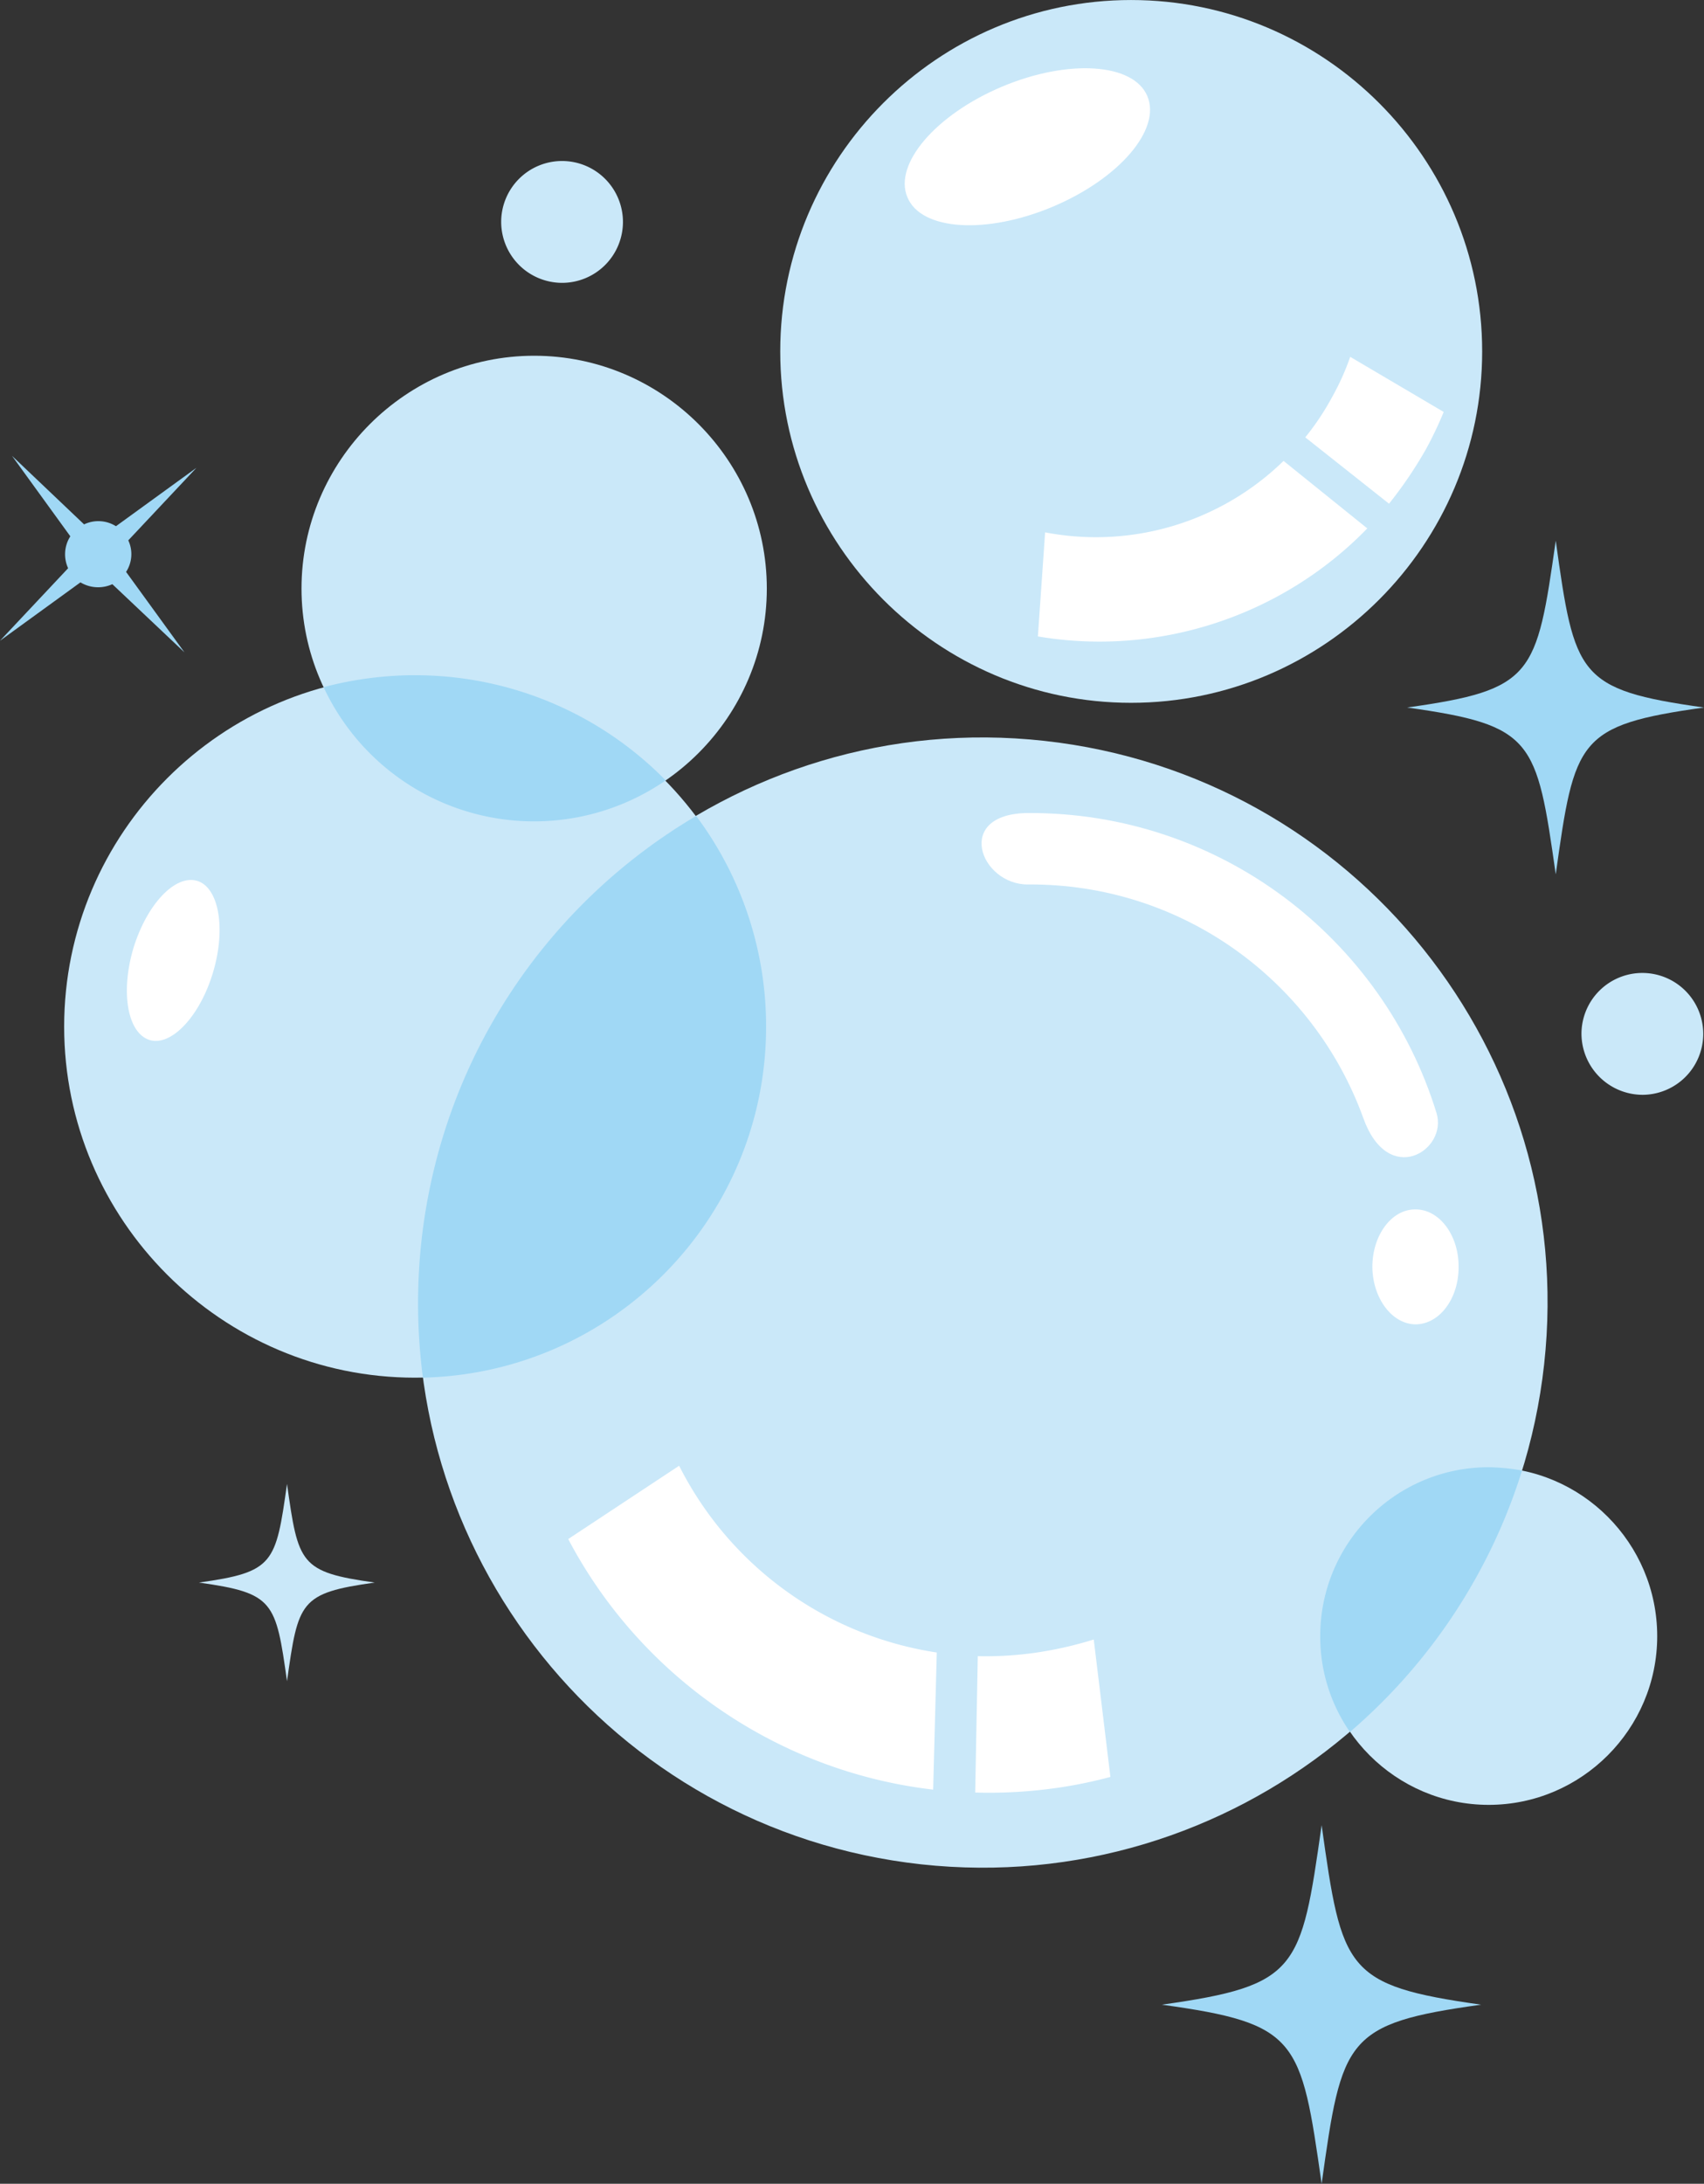
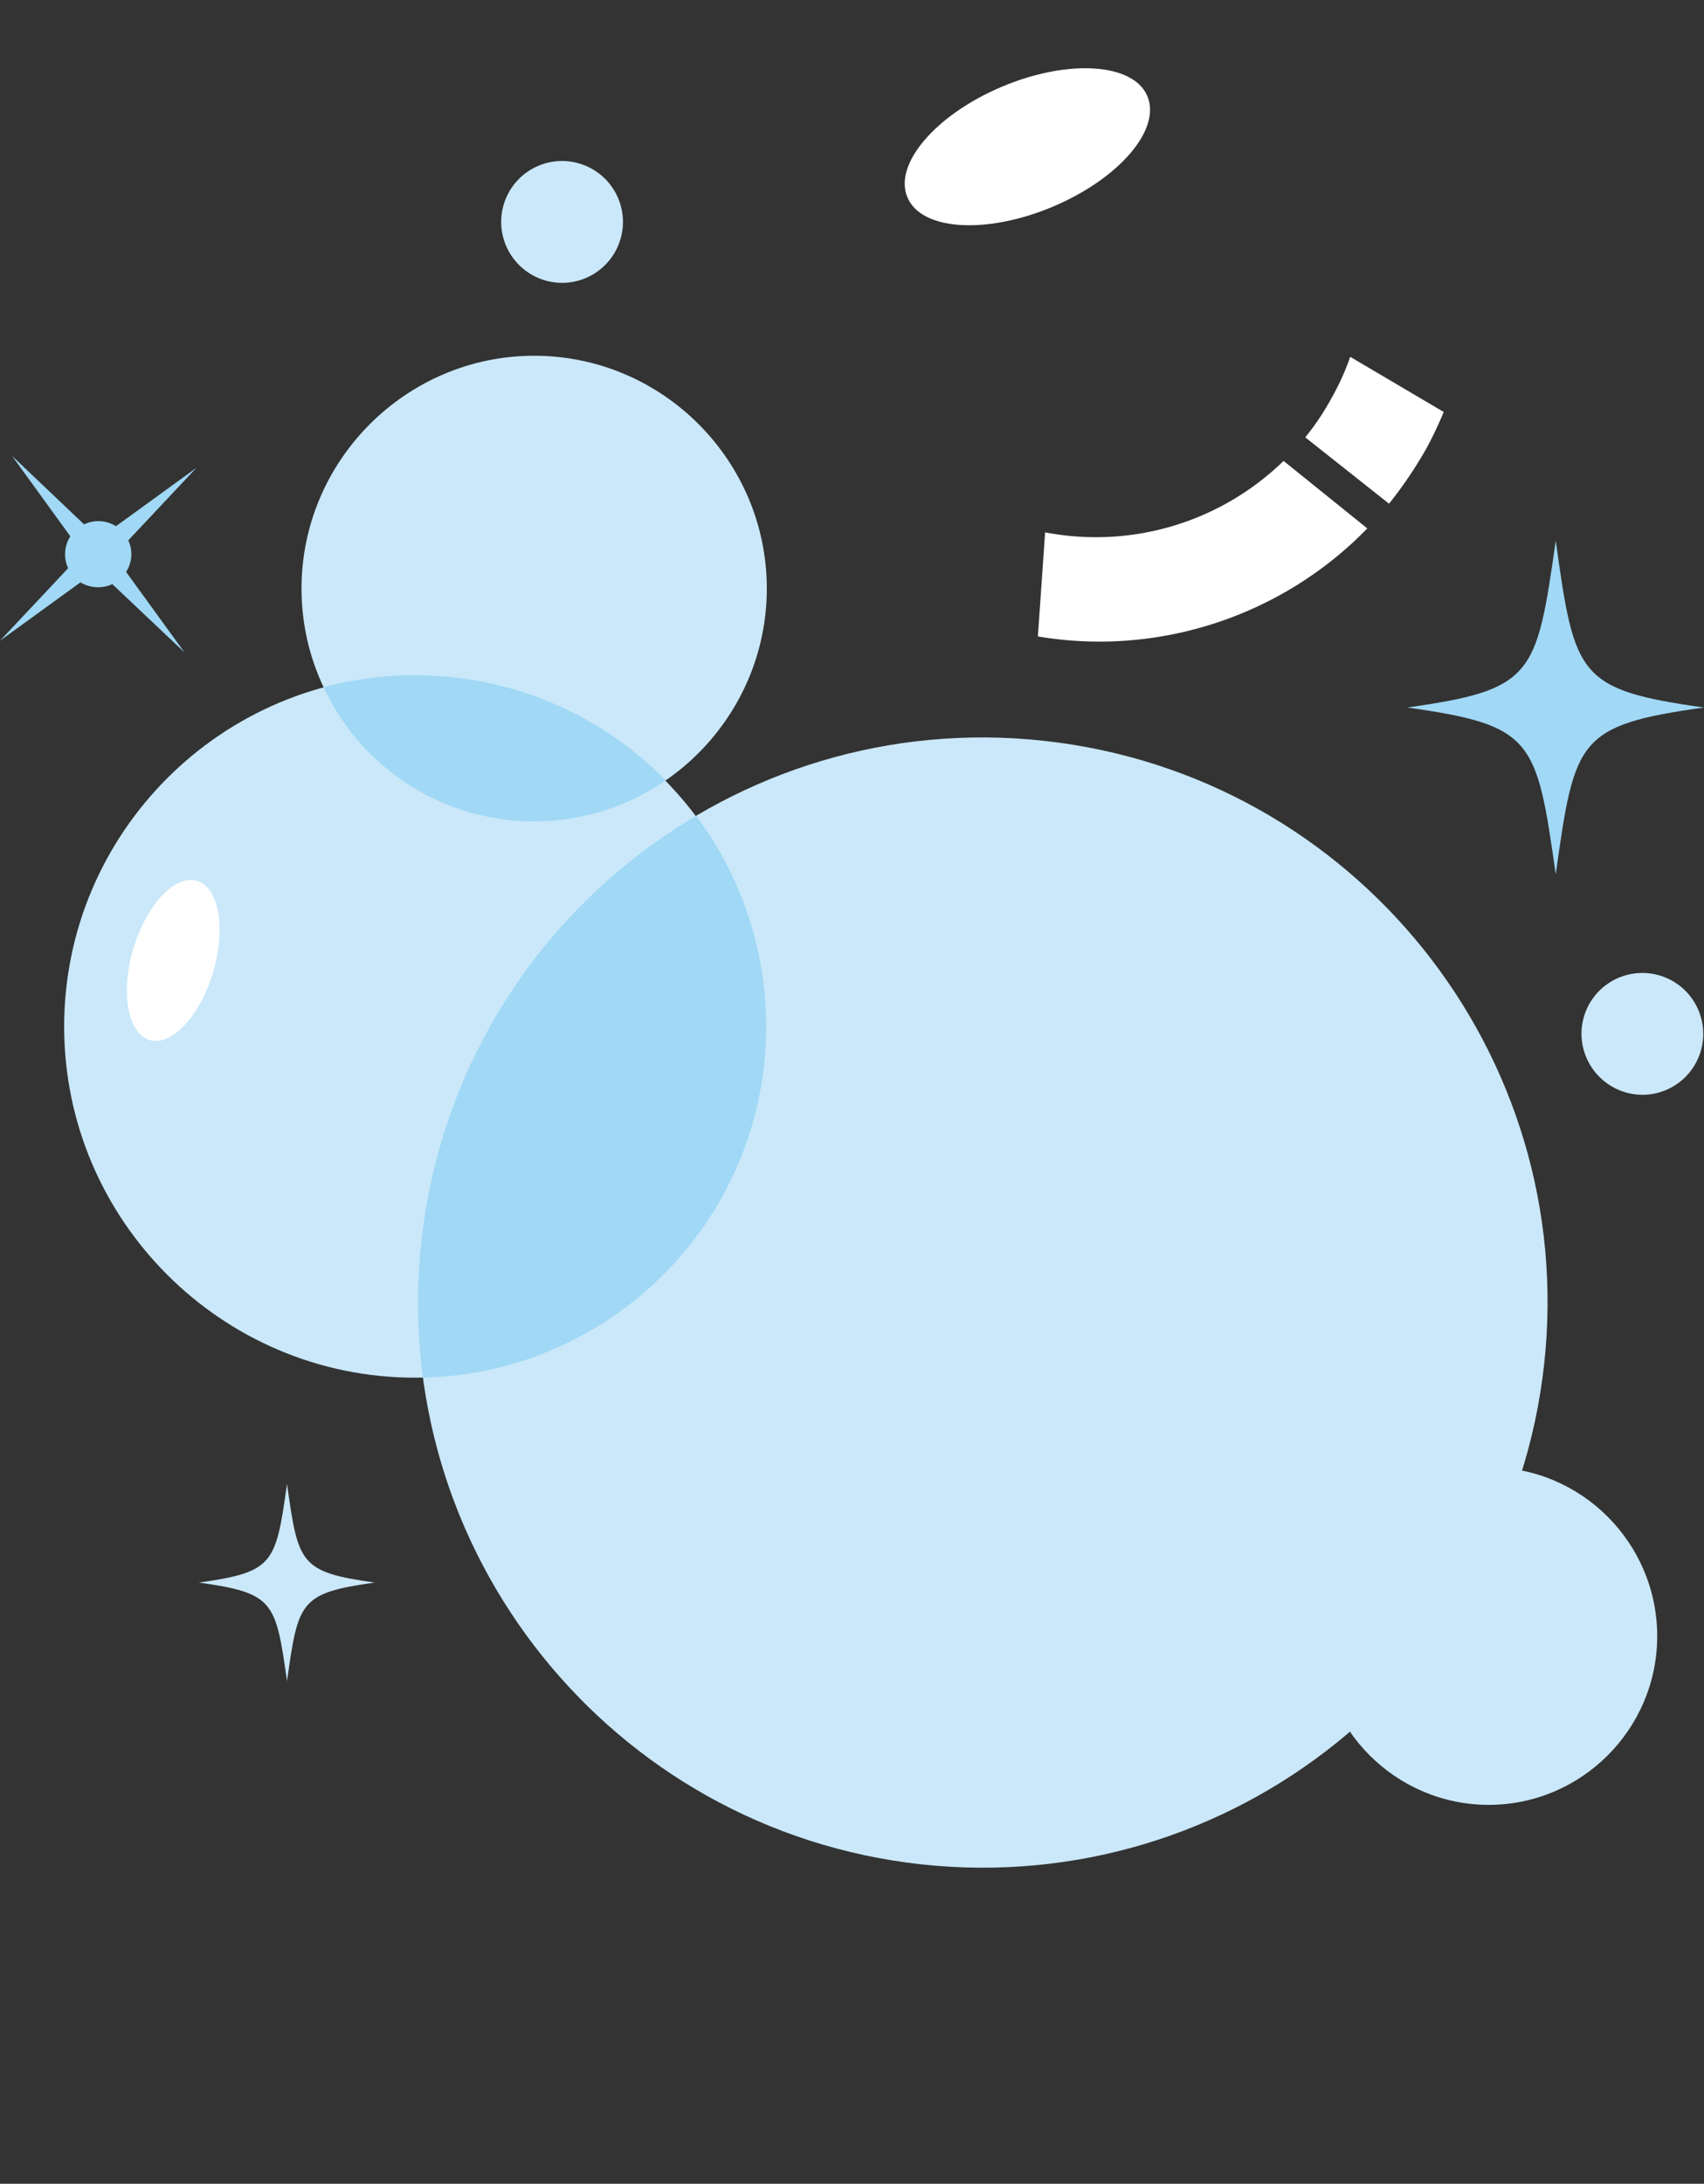
<svg xmlns="http://www.w3.org/2000/svg" data-name="Layer 1" height="1990.8" preserveAspectRatio="xMidYMid meet" version="1.0" viewBox="0.0 0.0 1554.5 1990.8" width="1554.5" zoomAndPan="magnify">
  <rect x="0.0" y="0.0" width="1554.5" height="1990.8" fill="#333333" stroke="none" />
  <g id="change1_1">
    <path d="M1510.42,2175.88c-282.65-31.08-487-285.64-455.89-568.3s285.64-487,568.3-455.89,487,285.31,455.89,568.3c-31.08,282.65-285.64,486.63-568.3,455.89Z" fill="#cae8f9" fill-rule="evenodd" transform="translate(-670.05 -476.29)" />
  </g>
  <g id="change2_1">
-     <path d="M1961,1578.82c21.82-.33,39.68,23.14,39.68,51.9.33,29.1-17.19,52.57-39,52.9-21.49,0-39.34-23.47-39.68-52.23,0-29.1,17.53-52.57,39-52.57Zm-353.4-361.34c175.21-1,324,114.39,372.91,273.4,10.58,34-44,68.44-66.78,4.63-45.29-125-165.3-213.89-305.8-212.9-43.64.33-68.1-64.47-.33-65.13Z" fill="#fff" fill-rule="evenodd" transform="translate(-670.05 -476.29)" />
-   </g>
+     </g>
  <g id="change1_2">
    <path d="M1048.58,1732.22c176.54,0,320.35-143.81,320.35-320,0-176.54-143.81-320.34-320.35-320.34-176.2,0-320,143.8-320,320.34,0,176.21,143.81,320,320,320Z" fill="#cae8f9" fill-rule="evenodd" transform="translate(-670.05 -476.29)" />
  </g>
  <g id="change3_1">
    <path d="M1055.86,1732.22a523.31,523.31,0,0,1-1.33-124.64c18.52-167.61,115.38-307.78,250.59-387.45a319.79,319.79,0,0,1,63.81,192.07c0,174.23-139.51,316-313.07,320Z" fill="#a0d8f5" fill-rule="evenodd" transform="translate(-670.05 -476.29)" />
  </g>
  <g id="change1_3">
    <path d="M1157.35,1225.09c117,0,212.24-95.55,212.24-212.25S1274.38,800.6,1157.35,800.6c-116.7,0-212.24,95.54-212.24,212.24s95.54,212.25,212.24,212.25Z" fill="#cae8f9" fill-rule="evenodd" transform="translate(-670.05 -476.29)" />
  </g>
  <g id="change3_2">
    <path d="M1048.58,1091.86a319.8,319.8,0,0,1,228.77,95.87,211.78,211.78,0,0,1-312.08-85,328.54,328.54,0,0,1,83.31-10.91Z" fill="#a0d8f5" fill-rule="evenodd" transform="translate(-670.05 -476.29)" />
  </g>
  <g id="change1_4">
    <path d="M2028.14,2121.66c84.63,0,153.72-69.1,153.72-153.73,0-85-69.09-154.06-153.72-154.06s-153.73,69.1-153.73,154.06c0,84.63,69.09,153.73,153.73,153.73Z" fill="#cae8f9" fill-rule="evenodd" transform="translate(-670.05 -476.29)" />
  </g>
  <g id="change3_3">
-     <path d="M2058.55,1816.85a516.48,516.48,0,0,1-157,238.36,152.58,152.58,0,0,1-27.11-87.28c0-85,68.76-154.06,153.73-154.06a186.3,186.3,0,0,1,30.41,3Z" fill="#a0d8f5" fill-rule="evenodd" transform="translate(-670.05 -476.29)" />
-   </g>
+     </g>
  <g id="change1_5">
-     <path d="M1701.84,1117c176.54,0,320.34-144.14,320.34-320.35,0-176.53-143.8-320.34-320.34-320.34-176.21,0-320,143.81-320,320.34,0,176.21,143.81,320.35,320,320.35Z" fill="#cae8f9" fill-rule="evenodd" transform="translate(-670.05 -476.29)" />
-   </g>
+     </g>
  <g id="change2_2">
    <path d="M1584.15,555.3c60.5-25.46,120-21.49,132.57,8.6,12.89,30.41-25.79,75.37-86.29,100.83s-120,21.82-132.57-8.6c-12.89-30.08,25.79-75.37,86.29-100.83Z" fill="#fff" fill-rule="evenodd" transform="translate(-670.05 -476.29)" />
  </g>
  <g id="change2_3">
    <path d="M791.71,1340.79c12.23-40,38-67.44,58.19-61.49,19.83,6,26.44,43.31,14.54,83.31s-38,67.77-57.85,61.82c-20.17-6.28-26.78-43.3-14.88-83.64Z" fill="#fff" fill-rule="evenodd" transform="translate(-670.05 -476.29)" />
  </g>
  <g id="change1_6">
    <path d="M851.55,1919c68.43-9.58,70.08-17.19,80.33-89.92,10.25,72.73,11.57,80.34,80,89.92-68.44,9.59-69.76,17.19-80,89.93-10.25-72.74-11.9-80.34-80.33-89.93Z" fill="#cae8f9" fill-rule="evenodd" transform="translate(-670.05 -476.29)" />
  </g>
  <g id="change3_4">
    <path d="M1953.75,1121.28c115.38-16.2,118-29.09,135.55-152.08,17.19,123,19.83,135.88,135.21,152.08-115.38,16.2-118,29.09-135.21,152.07-17.53-123-20.17-135.87-135.55-152.07Z" fill="#a0d8f5" fill-rule="evenodd" transform="translate(-670.05 -476.29)" />
  </g>
  <g id="change3_5">
-     <path d="M1729.94,2303.82c124.3-17.53,127-31.41,145.79-163.65,18.51,132.24,21.49,146.12,145.46,163.65-124,17.19-127,31.07-145.46,163.31-18.84-132.24-21.49-146.12-145.79-163.31Z" fill="#a0d8f5" fill-rule="evenodd" transform="translate(-670.05 -476.29)" />
-   </g>
+     </g>
  <g id="change1_7">
    <path d="M2168.31,1474.35a55.54,55.54,0,1,0-55.54-55.54,55.87,55.87,0,0,0,55.54,55.54Z" fill="#cae8f9" fill-rule="evenodd" transform="translate(-670.05 -476.29)" />
  </g>
  <g id="change1_8">
    <path d="M1182.8,734.15a55.54,55.54,0,1,0-55.54-55.54,55.65,55.65,0,0,0,55.54,55.54Z" fill="#cae8f9" fill-rule="evenodd" transform="translate(-670.05 -476.29)" />
  </g>
  <g id="change3_6">
    <path d="M746.75,954.33A30.27,30.27,0,0,1,775.84,956l73.39-53.22-62.15,66.11a29.75,29.75,0,0,1-2,28.77L838.32,1071l-65.78-62.15a31.29,31.29,0,0,1-29.1-1.66l-73.39,53.23,62.15-66.12a30.45,30.45,0,0,1,2-29.09L681,891.85Z" fill="#a0d8f5" fill-rule="evenodd" transform="translate(-670.05 -476.29)" />
  </g>
  <g id="change2_4">
-     <path d="M1188.42,1879.33c66.12,125.63,191.09,211.91,332.91,228.44l3.31-125a316.43,316.43,0,0,1-235.05-170.26Zm371.26,231.09a437.72,437.72,0,0,0,77.36-4.63,417.18,417.18,0,0,0,46-9.59l-15.2-125.29a343.9,343.9,0,0,1-49.92,11.57,320,320,0,0,1-55.87,3.63Z" fill="#fff" fill-rule="evenodd" transform="translate(-670.05 -476.29)" />
-   </g>
+     </g>
  <g id="change2_5">
    <path d="M1616.88,1056.48C1726.3,1075,1839.37,1038.3,1917.39,958L1841,896.47a245.38,245.38,0,0,1-217.53,65.13Zm320.34-121a382.07,382.07,0,0,0,34-50.25,341.79,341.79,0,0,0,15.87-33.39l-85.29-50.25a227.22,227.22,0,0,1-16.53,36.7,236,236,0,0,1-24.47,36.7Z" fill="#fff" fill-rule="evenodd" transform="translate(-670.05 -476.29)" />
  </g>
</svg>